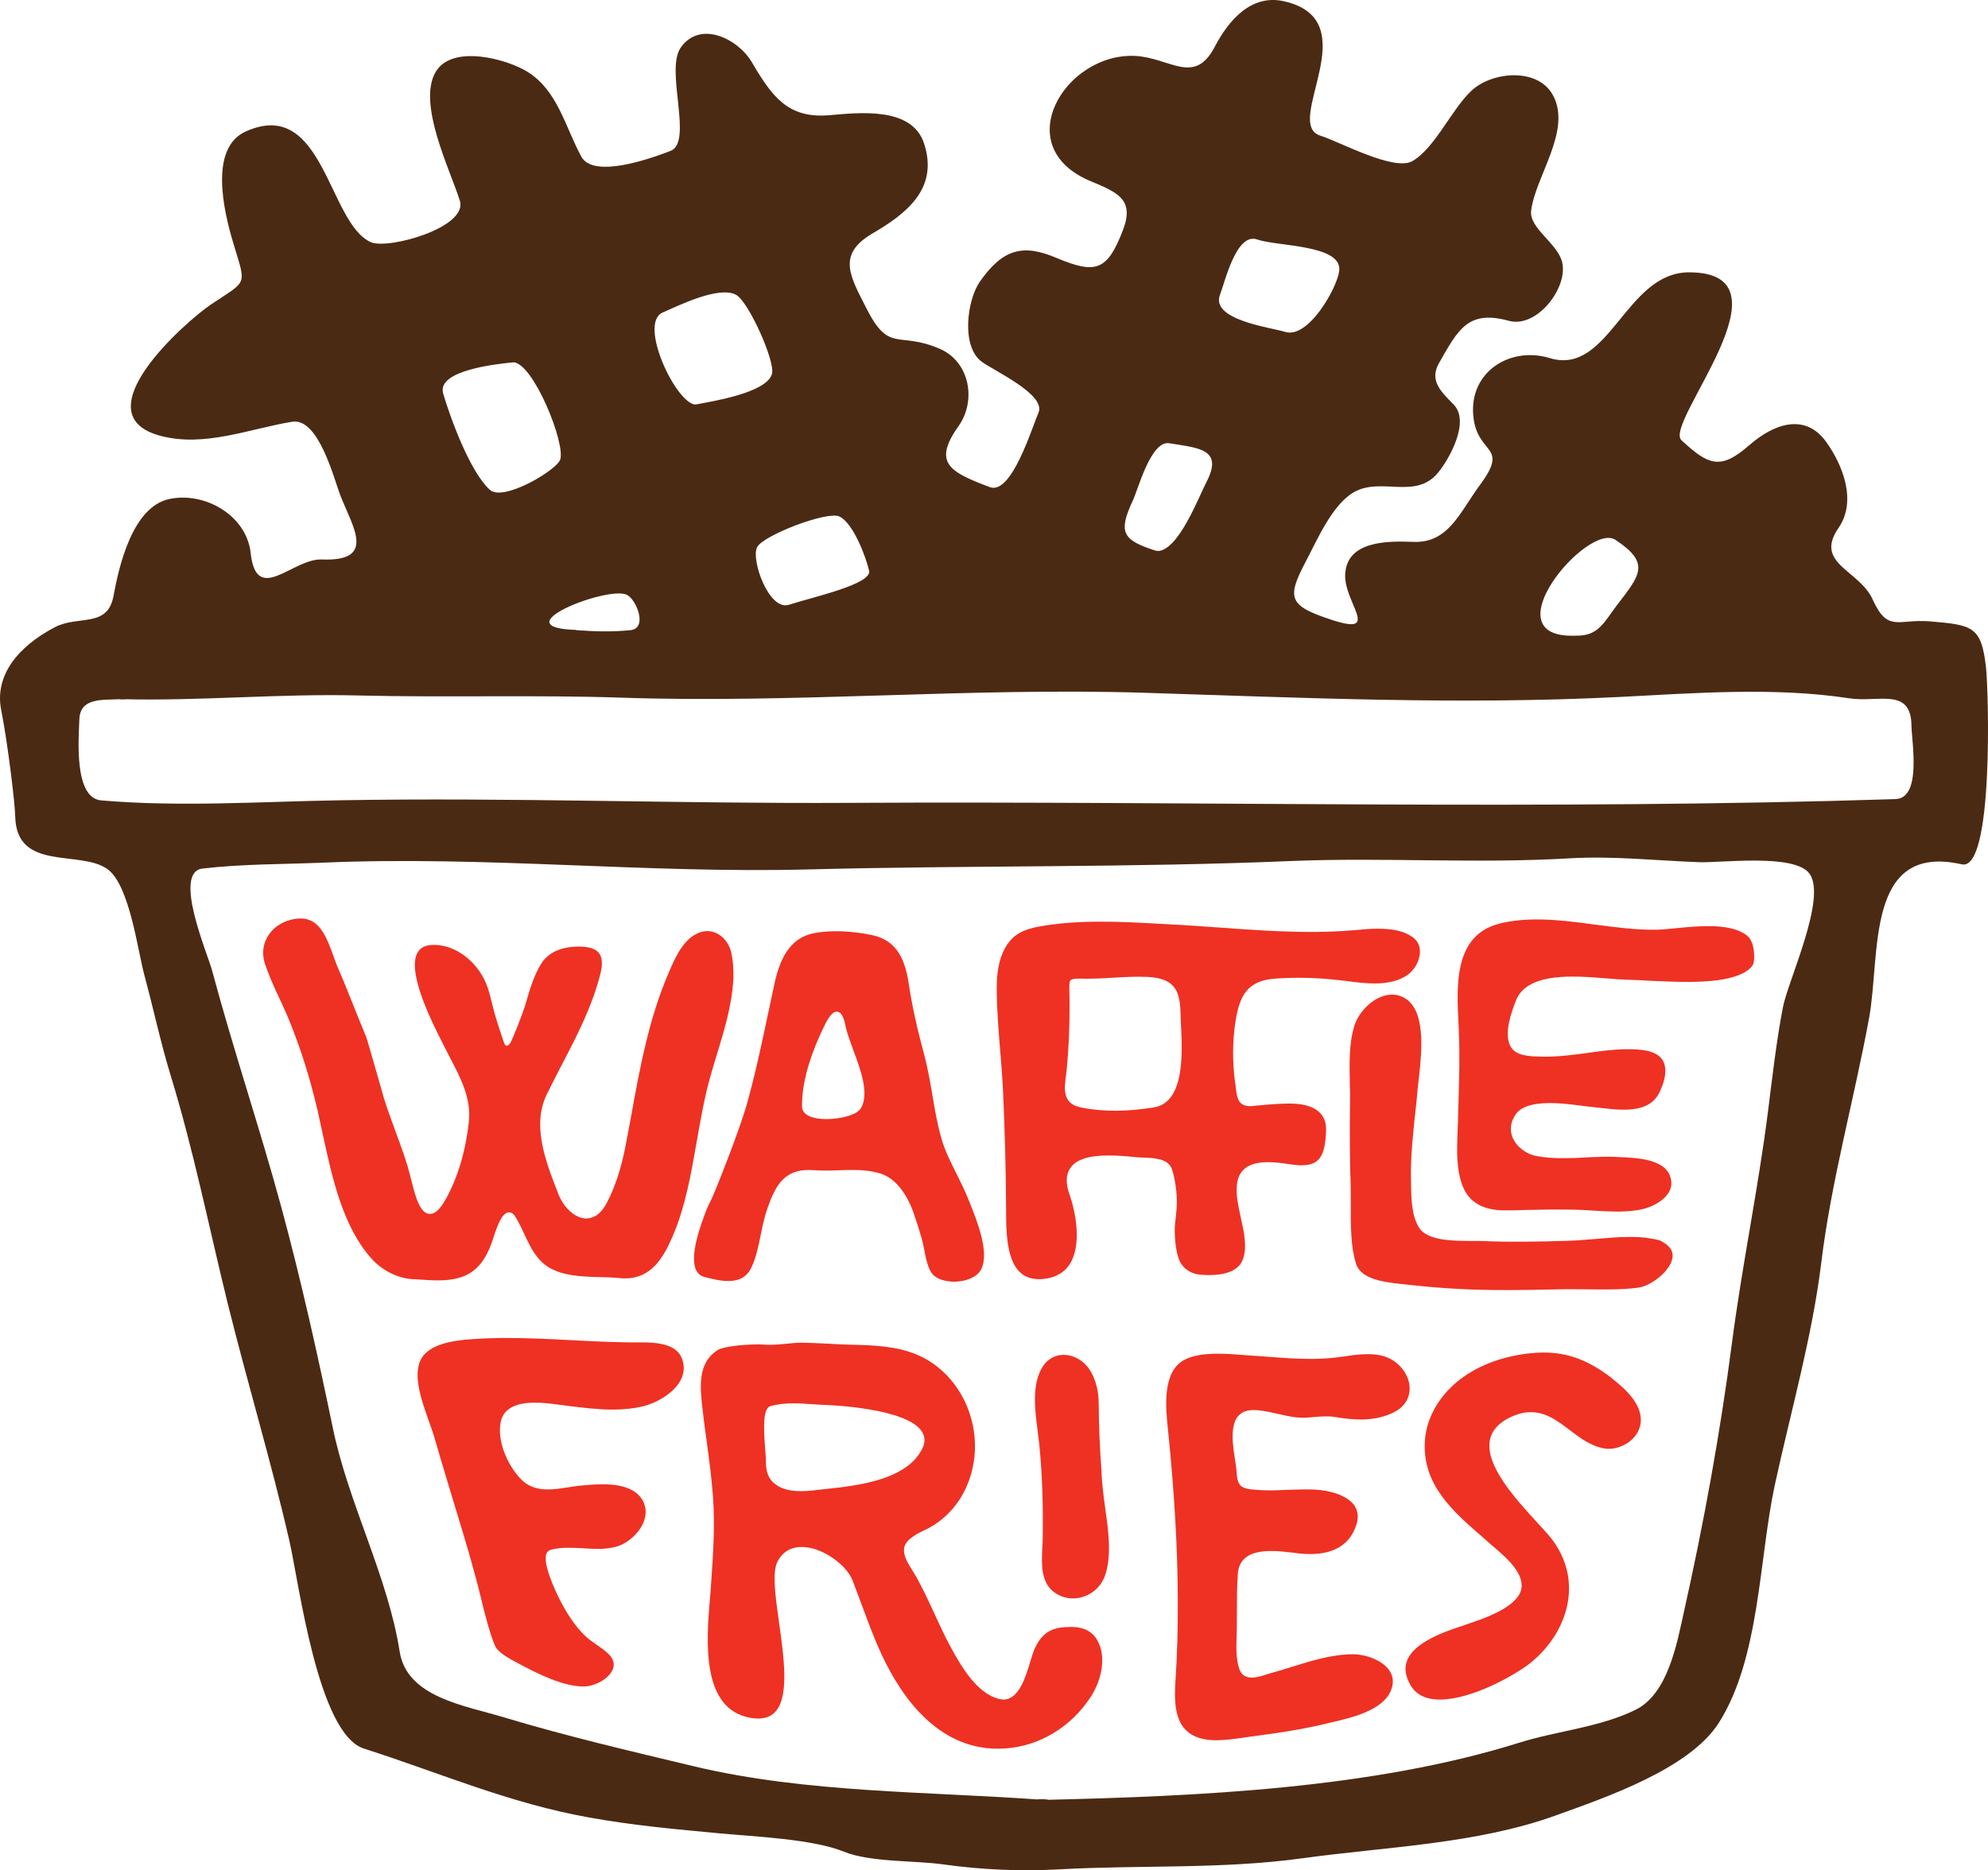
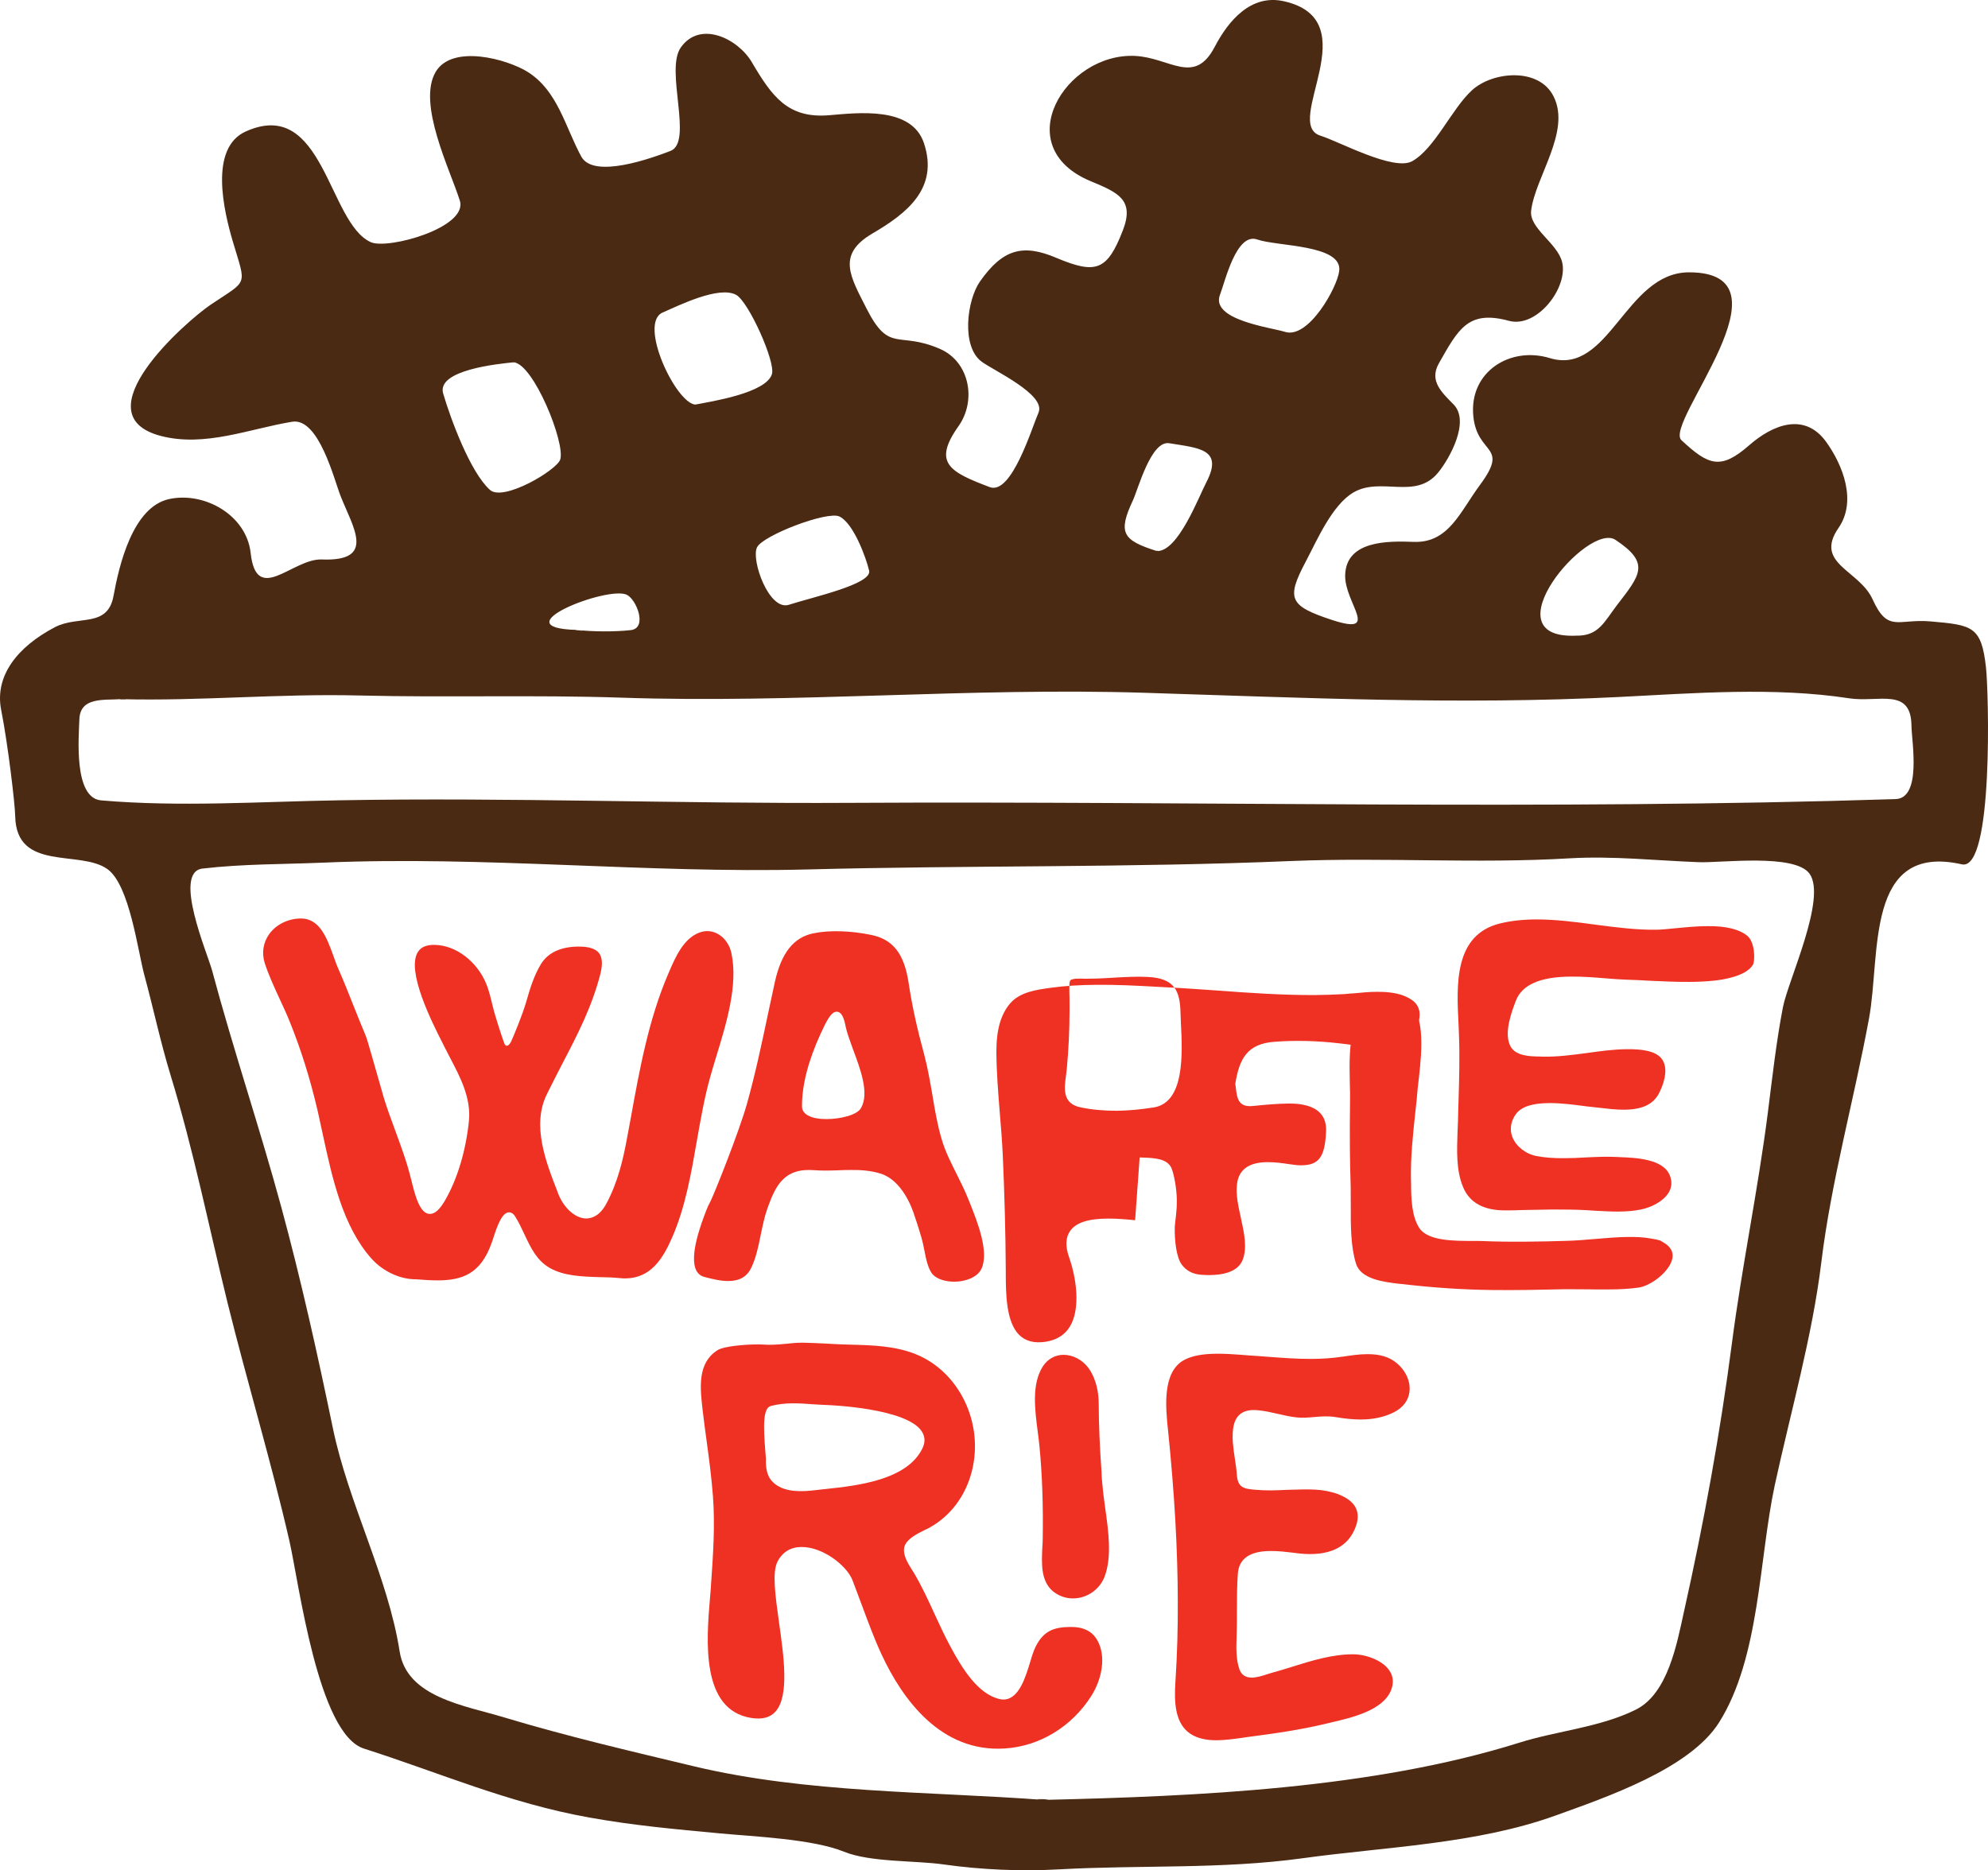
<svg xmlns="http://www.w3.org/2000/svg" version="1.1" id="Layer_1" x="0px" y="0px" width="227.279px" height="213.854px" viewBox="0 0 227.279 213.854" enable-background="new 0 0 227.279 213.854" xml:space="preserve">
  <g>
    <path fill-rule="evenodd" clip-rule="evenodd" fill="#4B2A13" d="M6.271,71.719c2.693-1.407,6.029,0.124,6.707-3.583   c0.642-3.494,2.187-10.191,6.386-11.078c4.052-0.855,8.808,1.863,9.29,6.151c0.655,6.075,4.794,0.64,8.128,0.763   c6.25,0.248,3.594-3.617,2.162-7.238c-0.752-1.902-2.495-9.005-5.546-8.51c-4.928,0.814-9.993,2.939-15.034,1.617   c-9.214-2.434,2.879-13.082,5.731-15.008c4.313-2.902,4.065-2.015,2.521-7.224c-1.025-3.474-2.743-10.675,1.481-12.577   c8.919-4.015,9.414,10.488,14.305,12.662c1.952,0.864,11.143-1.668,10.166-4.758c-1.098-3.506-4.903-11.104-2.754-14.724   c1.891-3.177,8.141-1.471,10.513,0.011c3.447,2.163,4.285,6.288,6.126,9.675c1.396,2.593,8.029,0.196,10.203-0.642   c2.632-1.027-0.655-9.228,1.173-11.822c2.211-3.14,6.523-1.024,8.117,1.665c2.31,3.93,4.114,6.448,8.784,6.081   c3.433-0.287,9.51-1.041,10.908,3.209c1.704,5.164-1.99,8.029-5.906,10.314c-4.114,2.422-2.52,4.906-0.654,8.597   c2.619,5.152,3.595,2.51,8.388,4.596c3.397,1.483,4.187,5.903,2.124,8.822c-3.001,4.224-1.013,5.25,3.559,6.979   c2.495,0.95,4.804-6.744,5.582-8.523c0.877-2.063-5.149-4.805-6.52-5.832c-2.349-1.766-1.645-7.05-0.186-9.139   c2.644-3.78,4.966-4.323,8.745-2.718c4.521,1.899,5.818,1.484,7.609-3.164c1.348-3.496-0.58-4.311-3.668-5.595   c-9.512-3.942-2.917-14.699,5.041-14.332c4.002,0.188,6.779,3.438,9.115-1.024c1.58-3.024,4.15-6.052,7.879-5.235   c9.773,2.147-0.208,14.005,4.215,15.38c2.137,0.664,8.387,4.1,10.499,2.913c2.595-1.47,4.521-6.003,6.819-8.101   c2.346-2.163,7.671-2.659,9.338,0.702c2.014,4.003-2.1,9.202-2.568,13.058c-0.248,2.025,3.013,3.705,3.545,5.892   c0.705,2.914-2.879,7.571-6.078,6.707c-4.683-1.272-5.793,0.95-8.018,4.866c-1.137,2.026,0.348,3.323,1.705,4.719   c1.877,1.953-0.495,6.189-1.779,7.758c-2.58,3.176-6.496,0.457-9.66,2.263c-2.471,1.431-4.187,5.472-5.471,7.903   c-2.261,4.264-1.902,5.078,2.953,6.683c5.719,1.877,1.432-1.938,1.543-5.138c0.124-3.928,4.867-3.892,7.807-3.779   c4.027,0.163,5.323-3.436,7.622-6.536c3.396-4.594-0.333-3.332-0.778-7.833c-0.506-5.087,4.225-8.026,8.746-6.643   c6.793,2.064,8.635-9.783,15.887-9.808c12.498-0.039-2.918,17.241-0.842,19.194c3.112,2.894,4.484,3.434,7.757,0.57   c2.718-2.372,6.3-3.769,8.759-0.421c1.977,2.729,3.546,6.844,1.444,9.882c-2.827,4.102,2.384,4.805,3.903,8.178   c1.73,3.841,2.918,2.197,6.574,2.508c4.815,0.42,5.866,0.53,6.385,5.299c0.296,2.642,0.892,23.31-2.768,22.48   c-11.117-2.496-9.252,10.34-10.609,17.63c-1.706,9.266-4.325,18.591-5.46,27.941c-1.026,8.411-3.511,17.11-5.312,25.41   c-1.816,8.458-1.693,19.726-6.375,27.149c-3.348,5.312-12.982,8.573-18.69,10.635c-9.079,3.276-19.417,3.571-28.892,4.882   c-9.29,1.282-18.517,0.755-27.807,1.271c-4.398,0.248-8.957,0.05-13.317-0.567c-3.261-0.457-8.301-0.225-11.327-1.446   c-3.557-1.46-10.375-1.739-14.217-2.1c-5.028-0.47-9.944-0.913-14.923-1.816c-9.203-1.643-17.022-5.09-25.754-7.88   c-5.263-1.68-7.413-18.937-8.525-23.793c-2.1-9.127-4.817-18.108-7.066-27.2c-2.137-8.685-3.865-17.381-6.497-25.964   c-1.161-3.793-1.977-7.674-3.014-11.501c-0.753-2.78-1.681-10.239-4.188-12.083c-3.125-2.282-10.45,0.335-10.573-6.074   c-0.013-1.286-0.827-8.242-1.606-12.156C-0.635,77.264,2.021,73.942,6.271,71.719z M119.323,205.808   c17.492-0.406,37.577-1.273,54.353-6.536c4.335-1.368,9.253-1.752,13.329-3.778c3.693-1.818,4.719-7.621,5.496-11.117   c2.285-10.192,4.162-20.507,5.51-30.846c1.148-8.809,2.978-17.516,4.101-26.323c0.507-3.989,0.964-8.116,1.729-12.069   c0.594-3.039,5.025-12.449,3.039-15.23c-1.68-2.348-10.141-1.222-12.661-1.323c-4.893-0.184-9.858-0.728-14.75-0.443   c-10.598,0.632-21.235-0.124-31.821,0.308c-18.479,0.779-36.872,0.481-55.327,0.966c-18.443,0.468-36.86-1.568-55.34-0.78   c-4.644,0.197-9.214,0.139-13.835,0.68c-3.435,0.409,0.593,9.746,1.1,11.65c2.434,9.092,5.46,18.021,7.917,27.076   c2.261,8.326,4.14,16.801,5.893,25.264c1.779,8.608,6.288,16.947,7.634,25.531c0.816,5.25,7.449,6.175,11.945,7.537   c7.165,2.16,14.428,3.852,21.704,5.594C92.234,205.042,106.167,204.831,119.323,205.808   C121.202,205.759,116.977,205.635,119.323,205.808z M13.792,79.944c-1.902,0.138-4.631-0.281-4.718,2.313   C9,84.381,8.42,91.237,11.557,91.519c9.03,0.78,18.246,0.137,27.301-0.011c19.43-0.346,38.874,0.407,58.292,0.294   c39.875-0.22,79.775,0.854,119.562-0.43c3.014-0.102,1.842-6.558,1.818-8.376c-0.039-4.461-3.794-2.631-7.13-3.15   c-8.548-1.311-17.714-0.582-26.349-0.147c-18.258,0.914-35.946,0.087-54.203-0.483c-19.949-0.628-39.936,1.236-59.825,0.557   c-10.005-0.334-19.999,0-29.992-0.248C31.902,79.292,22.835,80.18,13.792,79.944C13.199,79.996,15.535,79.996,13.792,79.944z    M58.708,41.428c-1.704,0.173-8.833,0.867-8.042,3.57c0.852,2.904,3.101,9.006,5.348,11.019c1.532,1.37,7.597-2.234,8.029-3.457   C64.674,50.693,60.981,41.552,58.708,41.428C58.485,41.453,59.475,41.481,58.708,41.428z M79.509,46.257   c1.779-0.342,8.105-1.306,8.746-3.492c0.408-1.423-2.667-8.253-4.088-9.045c-1.963-1.084-6.584,1.224-8.411,2.015   C72.926,36.984,77.299,46.173,79.509,46.257C79.658,46.235,78.757,46.235,79.509,46.257z M143.733,27.384   c-2.396-0.838-3.682,4.844-4.251,6.301c-1.136,2.903,5.806,3.755,7.426,4.261c2.679,0.854,5.978-5.076,6.198-6.964   C153.491,27.954,145.992,28.187,143.733,27.384z M95.963,59.056c-1.394-0.654-8.732,2.161-9.412,3.521   C85.835,64,87.91,69.89,90.195,69.152c2.756-0.891,9.536-2.361,9.166-3.906C99.003,63.715,97.558,59.81,95.963,59.056z    M180.161,72.683c2.594,0.071,3.236-1.568,4.705-3.496c2.656-3.447,3.855-4.793-0.186-7.463   C181.519,59.65,170.118,73.115,180.161,72.683C180.395,72.683,178.828,72.743,180.161,72.683z M132.256,63.009   c2.422,0.1,4.769-6.162,5.668-7.88c1.966-3.792-0.85-3.893-4.248-4.447c-2.099-0.347-3.558,5.276-4.174,6.572   C127.784,60.936,128.352,61.775,132.256,63.009C132.875,63.035,131.973,62.923,132.256,63.009z M65.934,72.027   c1.792,0.212,4.385,0.224,6.164,0.025c1.978-0.209,0.667-3.533-0.457-4.051C69.405,66.976,57.164,71.804,65.934,72.027   C67.886,72.263,65.181,72.005,65.934,72.027z" />
    <g>
      <path fill="#EE3123" d="M30.272,110.149c0.458,1.381,1.087,2.756,1.705,4.087c0.408,0.878,0.829,1.779,1.186,2.683    c1.271,3.159,2.297,6.444,3.149,10.081c0.199,0.874,0.396,1.791,0.593,2.717c1.063,4.927,2.273,10.523,5.571,14.203    c1.31,1.461,3.262,2.373,5.09,2.36c1.062,0.087,1.829,0.124,2.496,0.124c2.78-0.014,4.879-0.742,6.127-4.236    c0.037-0.087,0.074-0.223,0.136-0.385c0.506-1.605,1.062-3.147,1.865-3.16c0.271,0,0.519,0.158,0.717,0.493    c0.407,0.642,0.728,1.345,1.049,2.026c0.717,1.52,1.384,2.951,2.854,3.816c1.63,0.95,3.718,1.012,5.732,1.074    c0.802,0.012,1.557,0.037,2.298,0.111c0.221,0.023,0.445,0.036,0.653,0.036c2.929-0.024,4.312-2.284,5.375-4.742    c1.482-3.408,2.147-7.238,2.791-10.946c0.432-2.43,0.865-4.966,1.532-7.334c0.21-0.732,0.431-1.497,0.679-2.299    c1.186-3.866,2.533-8.267,1.742-11.896c-0.322-1.457-1.469-2.496-2.754-2.496c-0.31,0-0.605,0.062-0.915,0.174    c-1.815,0.68-2.755,2.854-3.508,4.619l-0.038,0.088c-2.249,5.235-3.285,10.968-4.287,16.516c-0.159,0.839-0.308,1.664-0.469,2.507    c-0.383,2.087-1,4.817-2.323,7.264c-0.742,1.394-1.654,1.68-2.285,1.692c-1.235,0-2.555-1.161-3.21-2.818l-0.124-0.334    c-1.299-3.332-2.903-7.482-1.211-10.992c0.569-1.173,1.186-2.346,1.766-3.486c1.767-3.381,3.422-6.581,4.386-10.348    c0.271-1.101,0.223-1.868-0.161-2.373c-0.408-0.508-1.162-0.74-2.323-0.74c-2.063,0.012-3.52,0.691-4.336,2.039    c-0.789,1.31-1.247,2.828-1.667,4.299c-0.457,1.568-1.469,3.965-1.704,4.482c-0.236,0.519-0.605,0.744-0.803,0.236    c-0.186-0.534-0.989-2.854-1.335-4.312c-0.173-0.73-0.346-1.433-0.568-2.073c-0.876-2.573-3.162-4.56-5.558-4.833    c-1.223-0.133-2.014,0.124-2.421,0.794c-1.347,2.196,1.68,8.138,2.817,10.376l0.246,0.491c0.21,0.408,0.421,0.829,0.643,1.248    c1.173,2.247,2.396,4.573,2.137,7.204c-0.346,3.382-1.31,6.607-2.718,9.051c-0.605,1.053-1.161,1.559-1.729,1.569    c-1.186,0.015-1.729-2.195-2.163-3.976l-0.036-0.124c-0.457-1.876-1.138-3.682-1.779-5.435c-0.432-1.173-0.876-2.384-1.26-3.595    c-0.221-0.717-1.915-6.794-2.076-7.151c-0.505-1.199-0.987-2.421-1.47-3.619c-0.542-1.375-1.111-2.795-1.716-4.176    c-0.199-0.434-0.372-0.94-0.556-1.46c-0.729-2.001-1.545-4.261-3.718-4.249c-1.458,0.014-2.805,0.679-3.607,1.779    C30.075,107.788,29.902,108.974,30.272,110.149z" />
      <path fill="#EE3123" d="M80.561,146.021c0.901,0.232,1.853,0.469,2.716,0.455c1.298,0,2.149-0.518,2.632-1.554    c0.543-1.15,0.804-2.46,1.062-3.731c0.211-1,0.42-2.053,0.766-3.026c0.95-2.655,1.927-4.633,5.362-4.36    c0.752,0.061,1.766,0.05,2.741,0.012c0.481-0.025,0.963-0.036,1.433-0.036c0.952-0.013,2.212,0.036,3.423,0.42    c2.42,0.767,3.582,3.889,3.866,4.842c0.209,0.593,0.407,1.222,0.593,1.842l0.196,0.651c0.112,0.385,0.211,0.842,0.31,1.35    c0.198,1.049,0.446,2.271,1,2.865c0.495,0.504,1.396,0.803,2.446,0.803c1.198,0,2.606-0.458,3.088-1.459    c0.915-1.914-0.445-5.35-1.26-7.4l-0.234-0.578c-0.383-0.977-0.865-1.928-1.323-2.854c-0.653-1.299-1.346-2.655-1.753-4.102    c-0.481-1.645-0.766-3.361-1.037-5.002c-0.26-1.495-0.531-3.062-0.927-4.56c-0.841-3.099-1.396-5.62-1.779-8.188    c-0.504-3.335-1.766-4.979-4.237-5.498c-2.334-0.495-4.854-0.581-6.693-0.186c-2.225,0.472-3.621,2.225-4.361,5.535    c-0.271,1.233-0.531,2.482-0.804,3.742c-0.717,3.412-1.457,6.881-2.409,10.268c-0.865,3.073-3.681,10.163-4.164,11.116    c-0.184,0.333-0.32,0.631-0.382,0.802l-0.087,0.212c-0.543,1.42-2,5.187-1.136,6.88C79.819,145.662,80.116,145.909,80.561,146.021    z M93.827,118.179c0.667-1.461,1.197-2.496,1.828-2.496c0.618,0,0.877,0.899,1.024,1.704c0.149,0.705,0.495,1.629,0.84,2.595    c0.879,2.346,1.866,5.017,0.928,6.694c-0.433,0.827-2.348,1.272-3.916,1.286l0,0c-1.754,0.011-2.829-0.521-2.841-1.42    C91.665,124.146,92.382,121.327,93.827,118.179z" />
      <path fill="#EE3123" d="M97.459,180.681c0.382,1.004,0.765,2.015,1.123,2.99c0.68,1.83,1.372,3.722,2.211,5.521    c2.373,5.102,6.77,11.216,14.084,10.736c3.963-0.248,7.644-2.482,9.881-5.994c1.209-1.912,1.742-4.507,0.705-6.359    c-0.569-1.037-1.595-1.559-3.064-1.543c-1.951,0.011-3.236,0.454-4.164,2.617c-0.134,0.321-0.271,0.765-0.432,1.299    c-0.556,1.838-1.31,4.369-3.075,4.385c-0.161,0-0.32-0.026-0.495-0.062c-2.408-0.596-4.175-3.373-5.595-6.029    c-0.642-1.186-1.211-2.434-1.766-3.632c-0.742-1.618-1.508-3.296-2.435-4.84c-0.06-0.101-0.122-0.198-0.185-0.286    c-0.469-0.756-1.062-1.682-0.864-2.582c0.221-0.912,1.47-1.531,2.373-1.975c0.233-0.1,0.431-0.201,0.591-0.299    c2.359-1.333,4.039-3.604,4.755-6.396c1.396-5.474-1.407-11.352-6.386-13.379c-2.373-0.963-4.991-1.037-7.523-1.101l-0.814-0.024    c-0.68-0.023-1.347-0.061-2.002-0.1c-0.839-0.036-1.704-0.087-2.544-0.098h-0.197c-0.581,0-1.186,0.062-1.768,0.124    c-0.901,0.085-1.864,0.161-2.667,0.085c-0.137-0.012-0.371-0.012-0.655-0.012c-1.445,0-3.804,0.213-4.496,0.643    c-2.373,1.482-2.015,4.387-1.717,6.941l0.013,0.1c0.123,1.11,0.283,2.237,0.432,3.336c0.283,2.089,0.568,4.237,0.728,6.363    c0.248,3.357,0.013,6.757-0.222,10.053l-0.013,0.298c-0.037,0.407-0.062,0.85-0.111,1.334c-0.396,4.741-1.062,12.687,4.682,13.636    c1.297,0.213,2.224-0.035,2.84-0.752c1.558-1.804,0.928-6.251,0.372-10.191c-0.42-3.027-0.791-5.658-0.186-6.892    c0.556-1.114,1.507-1.705,2.755-1.705C94.013,176.865,96.767,178.954,97.459,180.681z M88.342,169.454    c-0.568-0.555-0.829-1.419-0.778-2.644c0-0.113-0.037-0.432-0.062-0.815c-0.26-3.124-0.246-4.989,0.618-5.226    c0.741-0.198,1.531-0.298,2.507-0.308c0.766,0,1.556,0.048,2.311,0.109c0.543,0.024,1.111,0.074,1.656,0.089    c0.085,0,9.166,0.331,10.82,3.064c0.358,0.577,0.371,1.221,0.038,1.899c-1.768,3.656-7.561,4.262-11.007,4.634l-0.667,0.072    c-0.667,0.078-1.419,0.176-2.175,0.176C90.133,170.516,89.059,170.17,88.342,169.454z" />
-       <path fill="#EE3123" d="M183.409,165.624c1.693,0.295,3.93-0.938,4.164-2.928c0.222-2.051-1.655-3.791-3.088-4.927l-0.137-0.126    c-2.719-2.112-5.09-3-7.956-2.988c-0.776,0.013-1.558,0.073-2.419,0.209c-7.252,1.149-10.784,5.771-11.068,9.835    c-0.359,5.051,3.224,8.151,6.682,11.141c0.322,0.284,0.654,0.569,0.976,0.867l0.37,0.308c1.248,1.086,3.152,2.718,3.027,4.447    c-0.174,2.245-4.373,3.633-6.153,4.225l-0.381,0.137c-2.149,0.702-5.731,1.901-6.56,4.052c-0.334,0.85-0.21,1.752,0.383,2.791    c0.618,1.112,1.779,1.68,3.409,1.668c3.668-0.026,8.475-2.783,10.117-4.041c4.101-3.148,6.398-8.968,2.866-13.996    c-0.37-0.542-1.075-1.311-1.877-2.183c-2.533-2.757-5.968-6.515-5.437-9.429c0.21-1.074,0.95-1.938,2.212-2.566    c0.863-0.435,1.668-0.645,2.444-0.645c1.755-0.015,3.076,0.988,4.472,2.039C180.641,164.425,181.877,165.353,183.409,165.624z" />
      <path fill="#EE3123" d="M161.139,159.128c0.135-1.162-0.411-2.385-1.46-3.264c-0.84-0.705-1.902-1.035-3.371-1.023    c-0.94,0-1.88,0.146-2.792,0.285l-0.137,0.012c-1.05,0.16-2.15,0.234-3.361,0.246c-1.703,0.012-3.432-0.125-5.1-0.246    c-0.693-0.049-1.384-0.113-2.076-0.15c-0.284-0.023-0.593-0.037-0.913-0.072c-0.891-0.062-1.878-0.137-2.854-0.125    c-1.581,0.012-2.793,0.234-3.669,0.702c-2.57,1.349-2.137,5.498-1.877,7.995l0.014,0.11c0.725,7.115,1.098,13.513,1.109,19.565    c0.013,2.954-0.062,5.943-0.273,9.154c-0.146,2.211-0.061,4.438,1.386,5.684c0.777,0.666,1.878,0.999,3.346,0.988    c0.964-0.012,1.952-0.147,2.841-0.271c0.273-0.038,0.508-0.075,0.756-0.111c2.902-0.373,6.016-0.815,9.141-1.571l0.396-0.097    c2.332-0.543,5.854-1.369,6.781-3.656c0.334-0.841,0.27-1.608-0.187-2.271c-0.827-1.225-2.791-1.866-4.199-1.854    c-2.371,0.011-4.67,0.728-6.894,1.42c-0.791,0.247-1.606,0.505-2.409,0.717c-0.161,0.048-0.319,0.101-0.507,0.159    c-0.53,0.174-1.148,0.36-1.715,0.372c-0.717,0-1.2-0.321-1.422-0.964c-0.396-1.137-0.357-2.445-0.322-3.596    c0.039-0.961,0.039-1.938,0.039-2.877c0-1.469,0-3.002,0.11-4.472c0.124-1.691,1.372-2.558,3.72-2.569    c0.899-0.013,1.852,0.109,2.619,0.196c0.233,0.037,0.469,0.063,0.678,0.087c3.421,0.36,5.633-0.702,6.484-3.137    c0.322-0.903,0.259-1.682-0.159-2.32c-0.841-1.226-2.866-1.755-4.497-1.844c-0.928-0.047-2.062-0.011-3.149,0.023    c-0.643,0.027-1.272,0.055-1.916,0.065c-0.679,0-1.271-0.025-1.814-0.076c-1.3-0.109-1.99-0.233-2.089-1.766    c-0.036-0.593-0.136-1.197-0.222-1.791c-0.099-0.619-0.185-1.26-0.235-1.902c-0.086-1.508,0.123-2.447,0.656-3.013    c0.469-0.508,1.199-0.717,2.223-0.617c0.777,0.071,1.531,0.245,2.273,0.416c0.717,0.162,1.456,0.336,2.197,0.409    c0.619,0.061,1.311,0.012,1.963-0.049c0.793-0.074,1.658-0.125,2.385,0c1.164,0.198,2.113,0.283,2.977,0.283    c1.436-0.011,2.645-0.283,3.72-0.814C160.383,160.979,161.026,160.138,161.139,159.128z" />
-       <path fill="#EE3123" d="M77.966,155.348c-0.606-1.655-2.792-1.855-4.621-1.855c-2.644,0.026-5.335-0.109-7.929-0.248    c-2.607-0.136-5.275-0.269-7.907-0.258c-1.185,0.015-2.284,0.051-3.335,0.122c-2.594,0.162-5.646,0.644-6.275,2.881    c-0.519,1.853,0.346,4.272,1.1,6.423c0.234,0.654,0.457,1.272,0.63,1.842c0.865,3.013,1.804,6.064,2.693,9.018    c1.013,3.311,1.989,6.596,2.793,9.978c0.097,0.436,1.085,4.475,1.667,5.252c0.457,0.594,1.383,1.114,2.001,1.447l0.209,0.109    c2.682,1.459,5.473,2.793,7.77,2.781c1.187-0.014,2.842-0.841,3.287-1.953c0.259-0.605,0.086-1.213-0.495-1.779    c-0.407-0.383-0.854-0.705-1.334-1.037c-0.519-0.359-1.038-0.717-1.495-1.185c-1.013-1.026-1.902-2.346-2.755-4.028    c-0.482-0.951-1.989-4.129-1.482-5.237c0.1-0.21,0.271-0.357,0.506-0.421c0.581-0.146,1.198-0.222,1.965-0.222    c0.581,0,1.161,0.024,1.729,0.061c0.556,0.036,1.149,0.073,1.706,0.073c0.828-0.012,1.506-0.097,2.136-0.282    c1.297-0.396,2.556-1.543,3.052-2.792c0.246-0.604,0.419-1.544-0.124-2.496c-0.717-1.232-2.235-1.839-4.645-1.816    c-0.915,0-1.829,0.089-2.582,0.161c-0.444,0.052-0.877,0.111-1.322,0.188c-0.729,0.108-1.493,0.235-2.235,0.235    c-1.385,0.011-2.409-0.397-3.213-1.276c-1.309-1.407-2.568-3.95-2.26-6.197c0.21-1.608,1.507-2.435,3.854-2.449    c0.94-0.012,1.902,0.112,2.668,0.21l1.348,0.174c1.68,0.21,3.421,0.418,5.126,0.407c1.209-0.011,2.296-0.134,3.298-0.368    c1.506-0.372,3.495-1.459,4.311-2.979C78.226,157.028,78.288,156.189,77.966,155.348z" />
-       <path fill="#EE3123" d="M130.292,132.346c0.171,0.014,0.372,0.023,0.581,0.023c1.112,0.051,2.656,0.112,3.088,1.274    c0.247,0.652,0.555,2.161,0.58,3.531c0.025,1.384-0.223,2.606-0.234,3.113c-0.039,1.533,0.174,3.436,0.777,4.287    c0.52,0.716,1.262,1.111,2.212,1.186c0.333,0.023,0.653,0.037,0.976,0.037c1.384,0,3.163-0.297,3.756-1.643    c0.605-1.407,0.21-3.175-0.162-4.881c-0.282-1.284-0.58-2.593-0.455-3.779c0.16-1.729,1.334-2.595,3.471-2.607    c0.9-0.011,1.827,0.124,2.568,0.237c0.531,0.085,0.964,0.123,1.334,0.123c1.99-0.015,2.681-0.938,2.817-3.819    c0.05-0.914-0.173-1.642-0.679-2.161c-0.679-0.726-1.915-1.099-3.57-1.083c-1.36,0.011-2.781,0.144-4.102,0.28    c-1.705,0.174-1.815-0.911-1.965-2.061c-0.014-0.15-0.024-0.31-0.061-0.47c-0.346-2.383-0.334-4.881,0.036-7.217    c0.47-2.889,1.359-4.594,4.534-4.816c2.346-0.173,4.805-0.111,7.25,0.172c0.286,0.037,0.582,0.076,0.866,0.1    c1.085,0.148,2.21,0.283,3.311,0.283c1.505-0.013,2.68-0.307,3.604-0.912c0.879-0.58,1.51-1.693,1.51-2.705    c0.012-0.508-0.137-1.211-0.891-1.718c-0.926-0.642-2.186-0.938-3.952-0.927c-0.864,0-1.729,0.076-2.558,0.162    c-0.432,0.023-0.828,0.06-1.212,0.098c-1.099,0.062-2.21,0.098-3.421,0.111c-3.68,0.011-7.436-0.246-11.078-0.519    c-1.855-0.124-3.783-0.272-5.646-0.36l-1.322-0.072c-2.248-0.123-4.57-0.246-6.844-0.223c-1.953,0.012-3.693,0.124-5.275,0.346    c-1.643,0.225-3.482,0.482-4.605,1.768c-1.076,1.258-1.583,3.016-1.583,5.533c0.013,2.348,0.211,4.757,0.397,7.078    c0.134,1.559,0.258,3.161,0.333,4.745c0.198,4.396,0.321,8.856,0.345,13.253v0.407c0.012,2.148,0.025,5.411,1.533,6.906    c0.727,0.716,1.729,0.976,3.038,0.778c1.246-0.2,2.187-0.778,2.768-1.754c1.233-2.064,0.729-5.523-0.089-7.868    c-0.457-1.274-0.419-2.299,0.102-3.038c0.652-0.952,2.061-1.409,4.273-1.422c1.11-0.013,2.248,0.098,3.162,0.186L130.292,132.346z     M123.522,126.615c-2.074-0.43-1.852-2.123-1.654-3.608c0.038-0.282,0.073-0.554,0.098-0.826c0.197-2.16,0.309-4.374,0.309-6.571    c0-0.248,0-0.508,0-0.779c0.025-0.814-0.098-2.309,0.051-2.656c0.148-0.357,1.197-0.271,1.779-0.26c0.186,0,0.371,0,0.542-0.012    c0.916,0,1.816-0.062,2.695-0.111c1.245-0.072,2.542-0.148,3.829-0.086c3.111,0.136,3.741,1.566,3.793,4.163    c0.01,0.347,0.022,0.753,0.047,1.195c0.174,3.361,0.445,8.997-3.102,9.564c-1.492,0.234-2.938,0.372-4.272,0.383    C126.18,127.01,124.795,126.887,123.522,126.615z" />
+       <path fill="#EE3123" d="M130.292,132.346c0.171,0.014,0.372,0.023,0.581,0.023c1.112,0.051,2.656,0.112,3.088,1.274    c0.247,0.652,0.555,2.161,0.58,3.531c0.025,1.384-0.223,2.606-0.234,3.113c-0.039,1.533,0.174,3.436,0.777,4.287    c0.52,0.716,1.262,1.111,2.212,1.186c0.333,0.023,0.653,0.037,0.976,0.037c1.384,0,3.163-0.297,3.756-1.643    c0.605-1.407,0.21-3.175-0.162-4.881c-0.282-1.284-0.58-2.593-0.455-3.779c0.16-1.729,1.334-2.595,3.471-2.607    c0.9-0.011,1.827,0.124,2.568,0.237c0.531,0.085,0.964,0.123,1.334,0.123c1.99-0.015,2.681-0.938,2.817-3.819    c0.05-0.914-0.173-1.642-0.679-2.161c-0.679-0.726-1.915-1.099-3.57-1.083c-1.36,0.011-2.781,0.144-4.102,0.28    c-1.705,0.174-1.815-0.911-1.965-2.061c-0.014-0.15-0.024-0.31-0.061-0.47c0.47-2.889,1.359-4.594,4.534-4.816c2.346-0.173,4.805-0.111,7.25,0.172c0.286,0.037,0.582,0.076,0.866,0.1    c1.085,0.148,2.21,0.283,3.311,0.283c1.505-0.013,2.68-0.307,3.604-0.912c0.879-0.58,1.51-1.693,1.51-2.705    c0.012-0.508-0.137-1.211-0.891-1.718c-0.926-0.642-2.186-0.938-3.952-0.927c-0.864,0-1.729,0.076-2.558,0.162    c-0.432,0.023-0.828,0.06-1.212,0.098c-1.099,0.062-2.21,0.098-3.421,0.111c-3.68,0.011-7.436-0.246-11.078-0.519    c-1.855-0.124-3.783-0.272-5.646-0.36l-1.322-0.072c-2.248-0.123-4.57-0.246-6.844-0.223c-1.953,0.012-3.693,0.124-5.275,0.346    c-1.643,0.225-3.482,0.482-4.605,1.768c-1.076,1.258-1.583,3.016-1.583,5.533c0.013,2.348,0.211,4.757,0.397,7.078    c0.134,1.559,0.258,3.161,0.333,4.745c0.198,4.396,0.321,8.856,0.345,13.253v0.407c0.012,2.148,0.025,5.411,1.533,6.906    c0.727,0.716,1.729,0.976,3.038,0.778c1.246-0.2,2.187-0.778,2.768-1.754c1.233-2.064,0.729-5.523-0.089-7.868    c-0.457-1.274-0.419-2.299,0.102-3.038c0.652-0.952,2.061-1.409,4.273-1.422c1.11-0.013,2.248,0.098,3.162,0.186L130.292,132.346z     M123.522,126.615c-2.074-0.43-1.852-2.123-1.654-3.608c0.038-0.282,0.073-0.554,0.098-0.826c0.197-2.16,0.309-4.374,0.309-6.571    c0-0.248,0-0.508,0-0.779c0.025-0.814-0.098-2.309,0.051-2.656c0.148-0.357,1.197-0.271,1.779-0.26c0.186,0,0.371,0,0.542-0.012    c0.916,0,1.816-0.062,2.695-0.111c1.245-0.072,2.542-0.148,3.829-0.086c3.111,0.136,3.741,1.566,3.793,4.163    c0.01,0.347,0.022,0.753,0.047,1.195c0.174,3.361,0.445,8.997-3.102,9.564c-1.492,0.234-2.938,0.372-4.272,0.383    C126.18,127.01,124.795,126.887,123.522,126.615z" />
      <path fill="#EE3123" d="M190.252,142.117l-0.444-0.27c-0.234-0.076-0.606-0.161-1.187-0.248c-0.742-0.124-1.531-0.174-2.457-0.161    c-1.262,0.011-2.558,0.124-3.83,0.235c-1.062,0.086-2.162,0.186-3.199,0.209c-1.557,0.052-3.225,0.086-4.904,0.098    c-1.742,0.013-3.287-0.012-4.719-0.073c-0.308-0.013-0.691-0.013-1.123-0.013c-2.162,0-5.114,0-6.104-1.445    c-0.913-1.357-0.951-3.458-0.965-5.139l-0.012-0.505c-0.049-2.509,0.225-5.03,0.481-7.461c0.112-1.003,0.223-1.989,0.298-2.99    c0.036-0.333,0.086-0.729,0.137-1.173c0.32-2.979,0.875-7.98-1.939-9.214c-0.371-0.162-0.756-0.247-1.162-0.235    c-1.89,0-3.756,1.852-4.285,3.568c-0.618,1.964-0.568,4.31-0.521,6.571c0.025,0.778,0.039,1.508,0.025,2.21    c-0.05,3.522-0.025,6.672,0.076,9.638c0.01,0.681,0.01,1.407,0.01,2.187c-0.01,2.184-0.01,4.691,0.605,6.607    c0.57,1.779,3.213,2.077,4.966,2.286l0.286,0.024c3.569,0.419,6.917,0.643,10.24,0.682c2.829,0.035,5.683-0.027,8.398-0.089    c0.186,0,0.373,0,0.544,0c0.717,0,1.421,0,2.149,0.013c0.717,0.012,1.445,0.023,2.175,0.012c1.433,0,2.556-0.074,3.546-0.212    c1.432-0.208,3.557-1.849,3.853-3.321C191.339,143.191,191.019,142.585,190.252,142.117z" />
      <path fill="#EE3123" d="M188.733,112.15c1.434,0.06,2.928,0.136,4.385,0.124c1.015,0,1.914-0.05,2.768-0.136    c1.051-0.1,3.73-0.496,4.521-1.828c0.236-0.396,0.283-2.584-0.68-3.336c-0.889-0.703-2.36-1.101-4.521-1.074    c-1.271,0-2.568,0.135-3.692,0.244c-0.805,0.076-1.495,0.148-2.026,0.162c-2.311,0.051-4.756-0.271-7.115-0.58    c-2.26-0.309-4.596-0.605-6.832-0.594c-1.506,0.012-2.854,0.162-4.088,0.47c-5.213,1.31-4.939,6.954-4.705,11.488    c0.01,0.409,0.035,0.815,0.047,1.198c0.1,2.534,0.027,5.089-0.047,7.56c-0.025,0.779-0.051,1.533-0.062,2.31    c-0.013,0.396-0.037,0.804-0.051,1.211c-0.074,2.186-0.172,4.447,0.631,6.362c0.729,1.791,2.371,2.69,4.867,2.67h0.137    c0.592,0,1.173-0.015,1.752-0.038c1.162-0.027,2.311-0.051,3.46-0.064c1.47,0,2.705,0.014,3.89,0.077    c0.324,0.025,0.632,0.034,0.952,0.062c0.901,0.049,1.829,0.1,2.729,0.1c0.939-0.015,1.741-0.076,2.482-0.225    c1.188-0.224,2.658-0.925,3.276-2.015c0.319-0.578,0.356-1.197,0.11-1.851c-0.729-1.941-3.893-2.065-5.783-2.137l-0.222-0.014    c-1.075-0.06-2.407-0.014-3.632,0.05c-0.789,0.05-1.605,0.085-2.408,0.085c-1.234,0.015-2.262-0.062-3.213-0.245    c-1.221-0.223-2.32-1.089-2.752-2.151c-0.348-0.876-0.199-1.813,0.393-2.644c0.618-0.841,1.855-1.246,3.781-1.26    c1.321-0.012,2.742,0.174,3.791,0.31c0.396,0.05,0.754,0.102,1.04,0.124c0.32,0.036,0.642,0.074,0.999,0.111    c0.878,0.101,1.865,0.224,2.793,0.211c2.049-0.013,3.323-0.616,3.977-1.916c0.371-0.728,1.148-2.567,0.371-3.792    c-0.705-1.086-2.533-1.223-4.064-1.209c-1.506,0.012-3.051,0.221-4.533,0.432c-1.667,0.22-3.397,0.457-5.127,0.421l-0.296-0.016    c-1.112-0.012-2.792-0.048-3.372-1.208c-0.767-1.52,0.186-3.979,0.629-5.152c0.704-1.854,2.793-2.766,6.35-2.778    c1.396-0.015,2.805,0.109,4.062,0.209c0.793,0.063,1.535,0.122,2.128,0.137C186.78,112.052,187.782,112.086,188.733,112.15z" />
      <path fill="#EE3123" d="M126.351,172.431c-0.124-0.916-0.246-1.791-0.308-2.594l0,0l-0.013-0.101    c-0.024-0.271-0.086-0.814-0.086-1.16l-0.013-0.123h0.013c-0.212-2.891-0.322-5.51-0.335-7.982c0-1.097-0.223-2.69-1.135-4.001    c-0.692-0.963-1.791-1.555-2.893-1.555c-0.963,0.012-1.801,0.48-2.346,1.306c-1.311,2.027-0.927,4.933-0.594,7.503    c0.073,0.577,0.149,1.135,0.197,1.666c0.311,3.223,0.434,6.684,0.371,10.6c0,0.319-0.025,0.664-0.049,1.024    c-0.075,1.753-0.186,3.753,1.209,4.931c0.67,0.54,1.459,0.836,2.324,0.824c1.594-0.01,3.051-1.025,3.605-2.531    C127.131,178.002,126.721,175.038,126.351,172.431z" />
    </g>
  </g>
</svg>